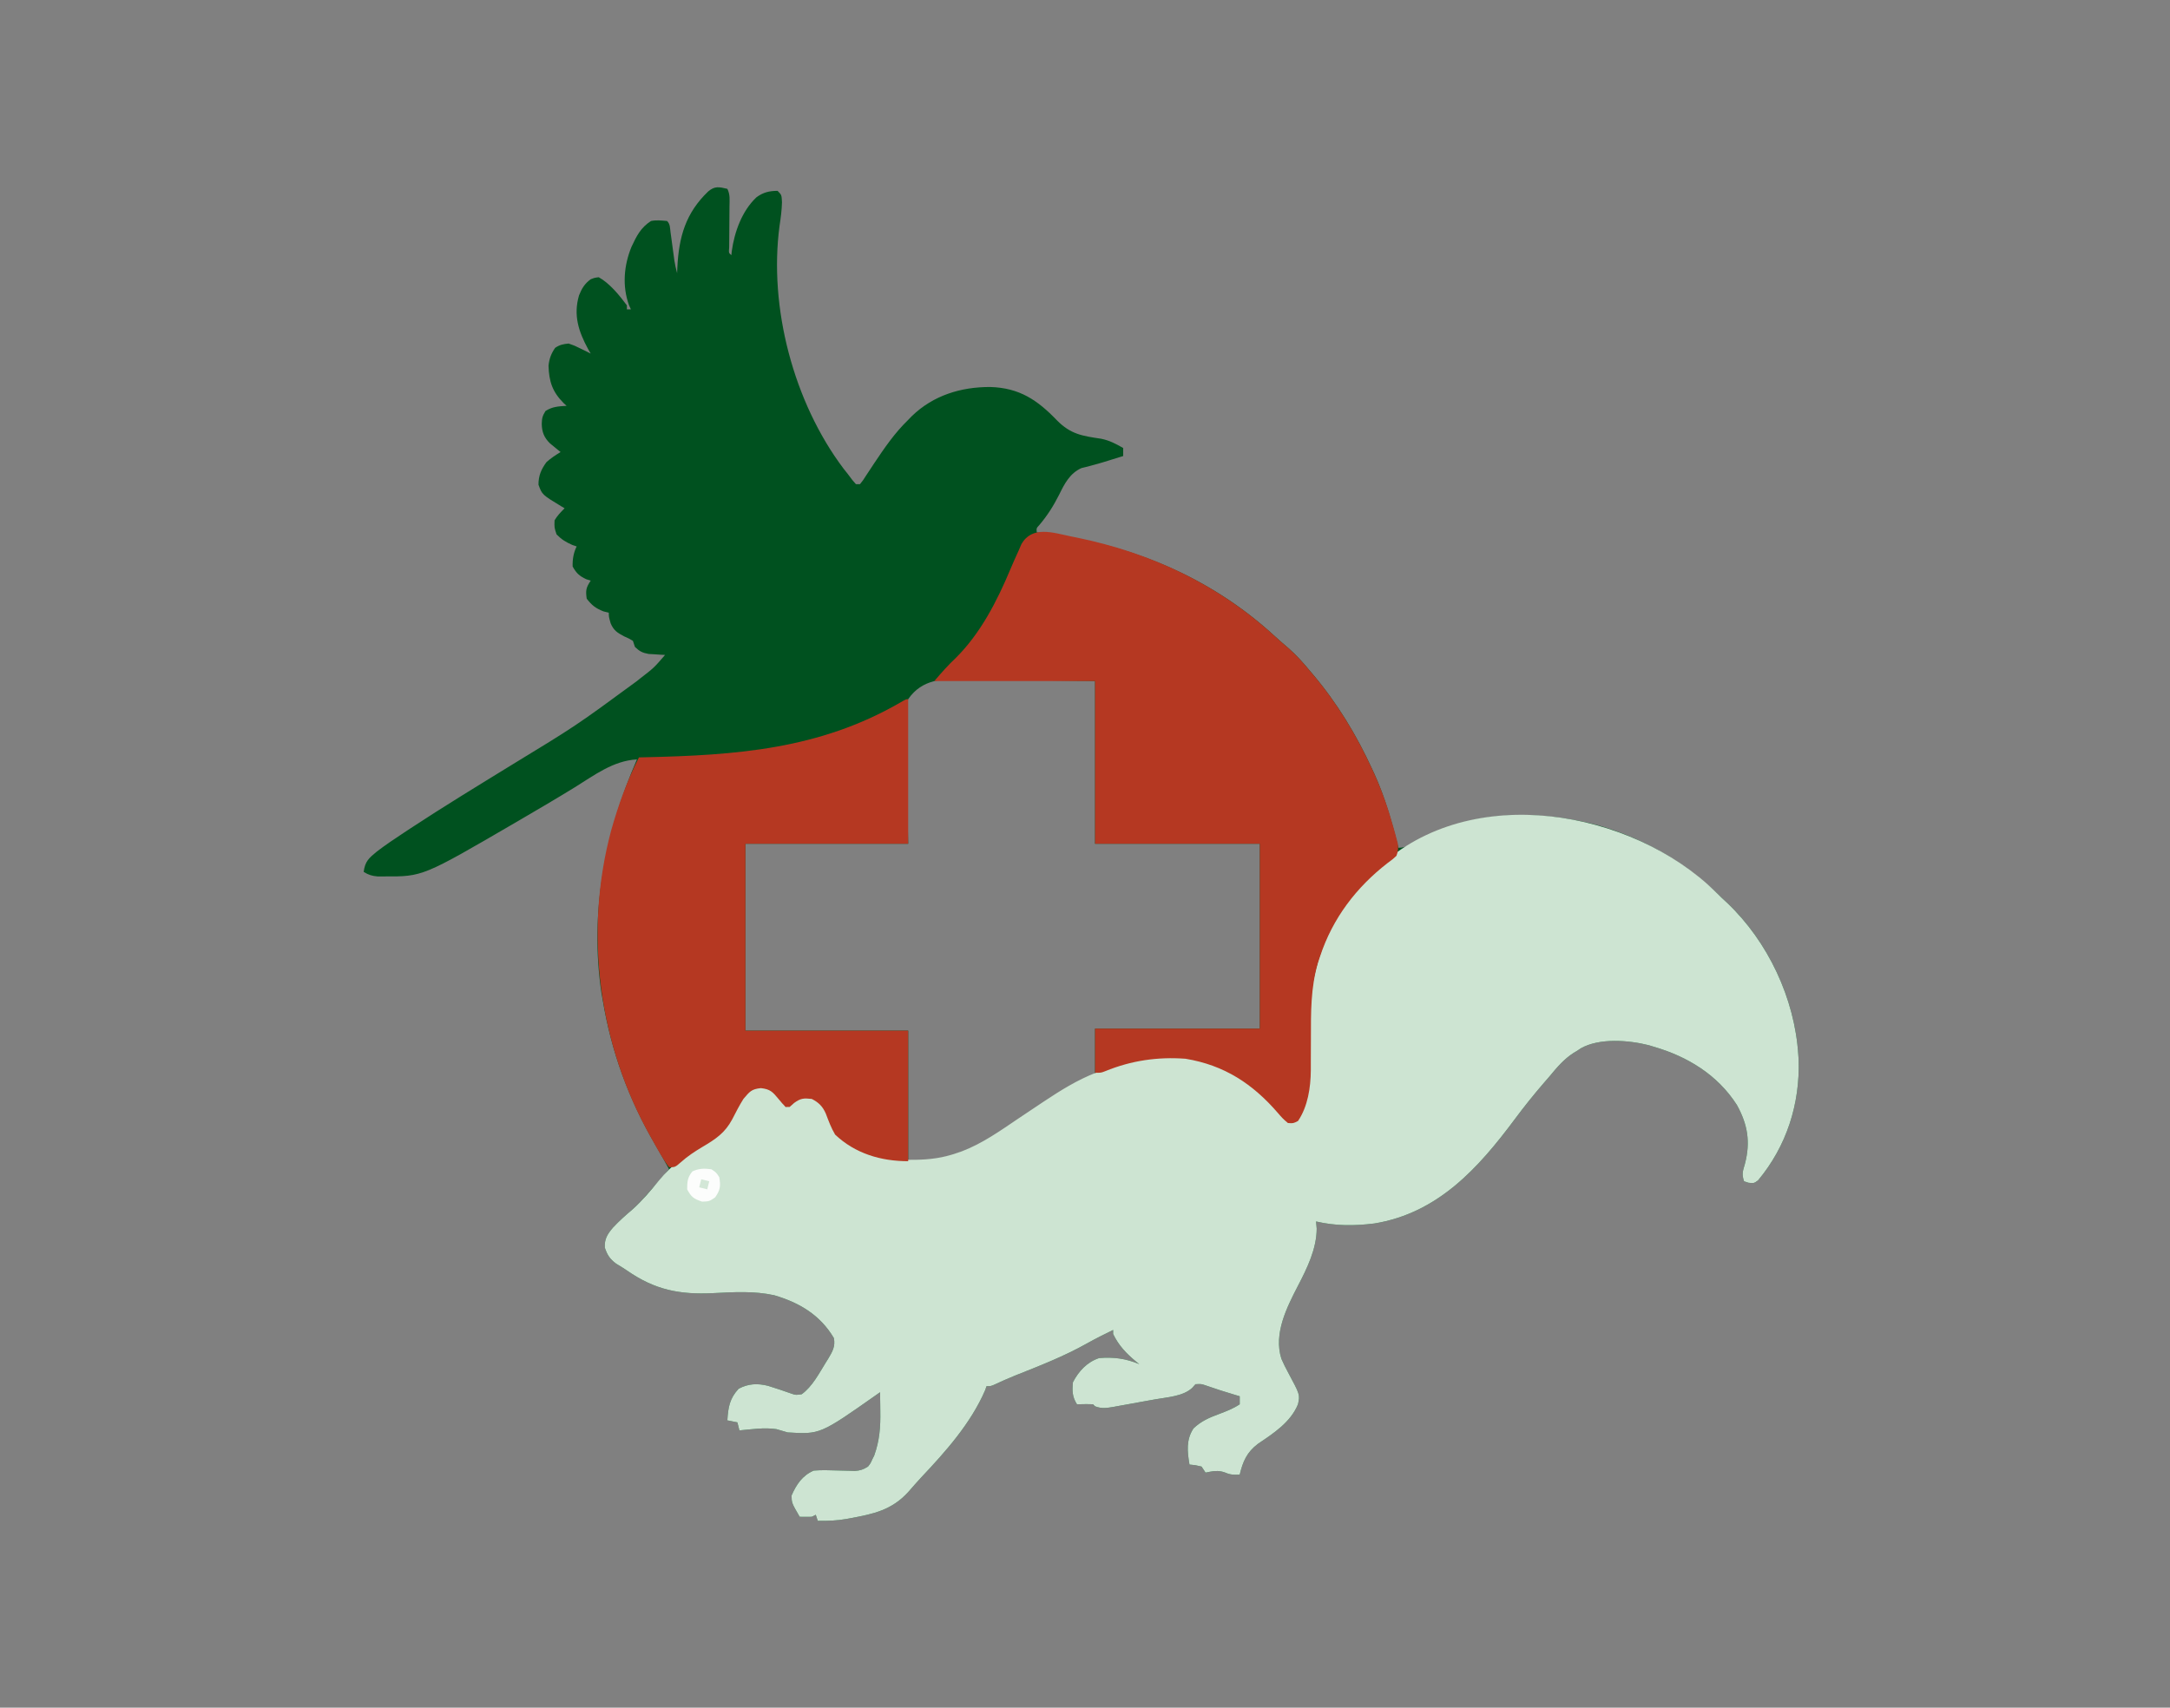
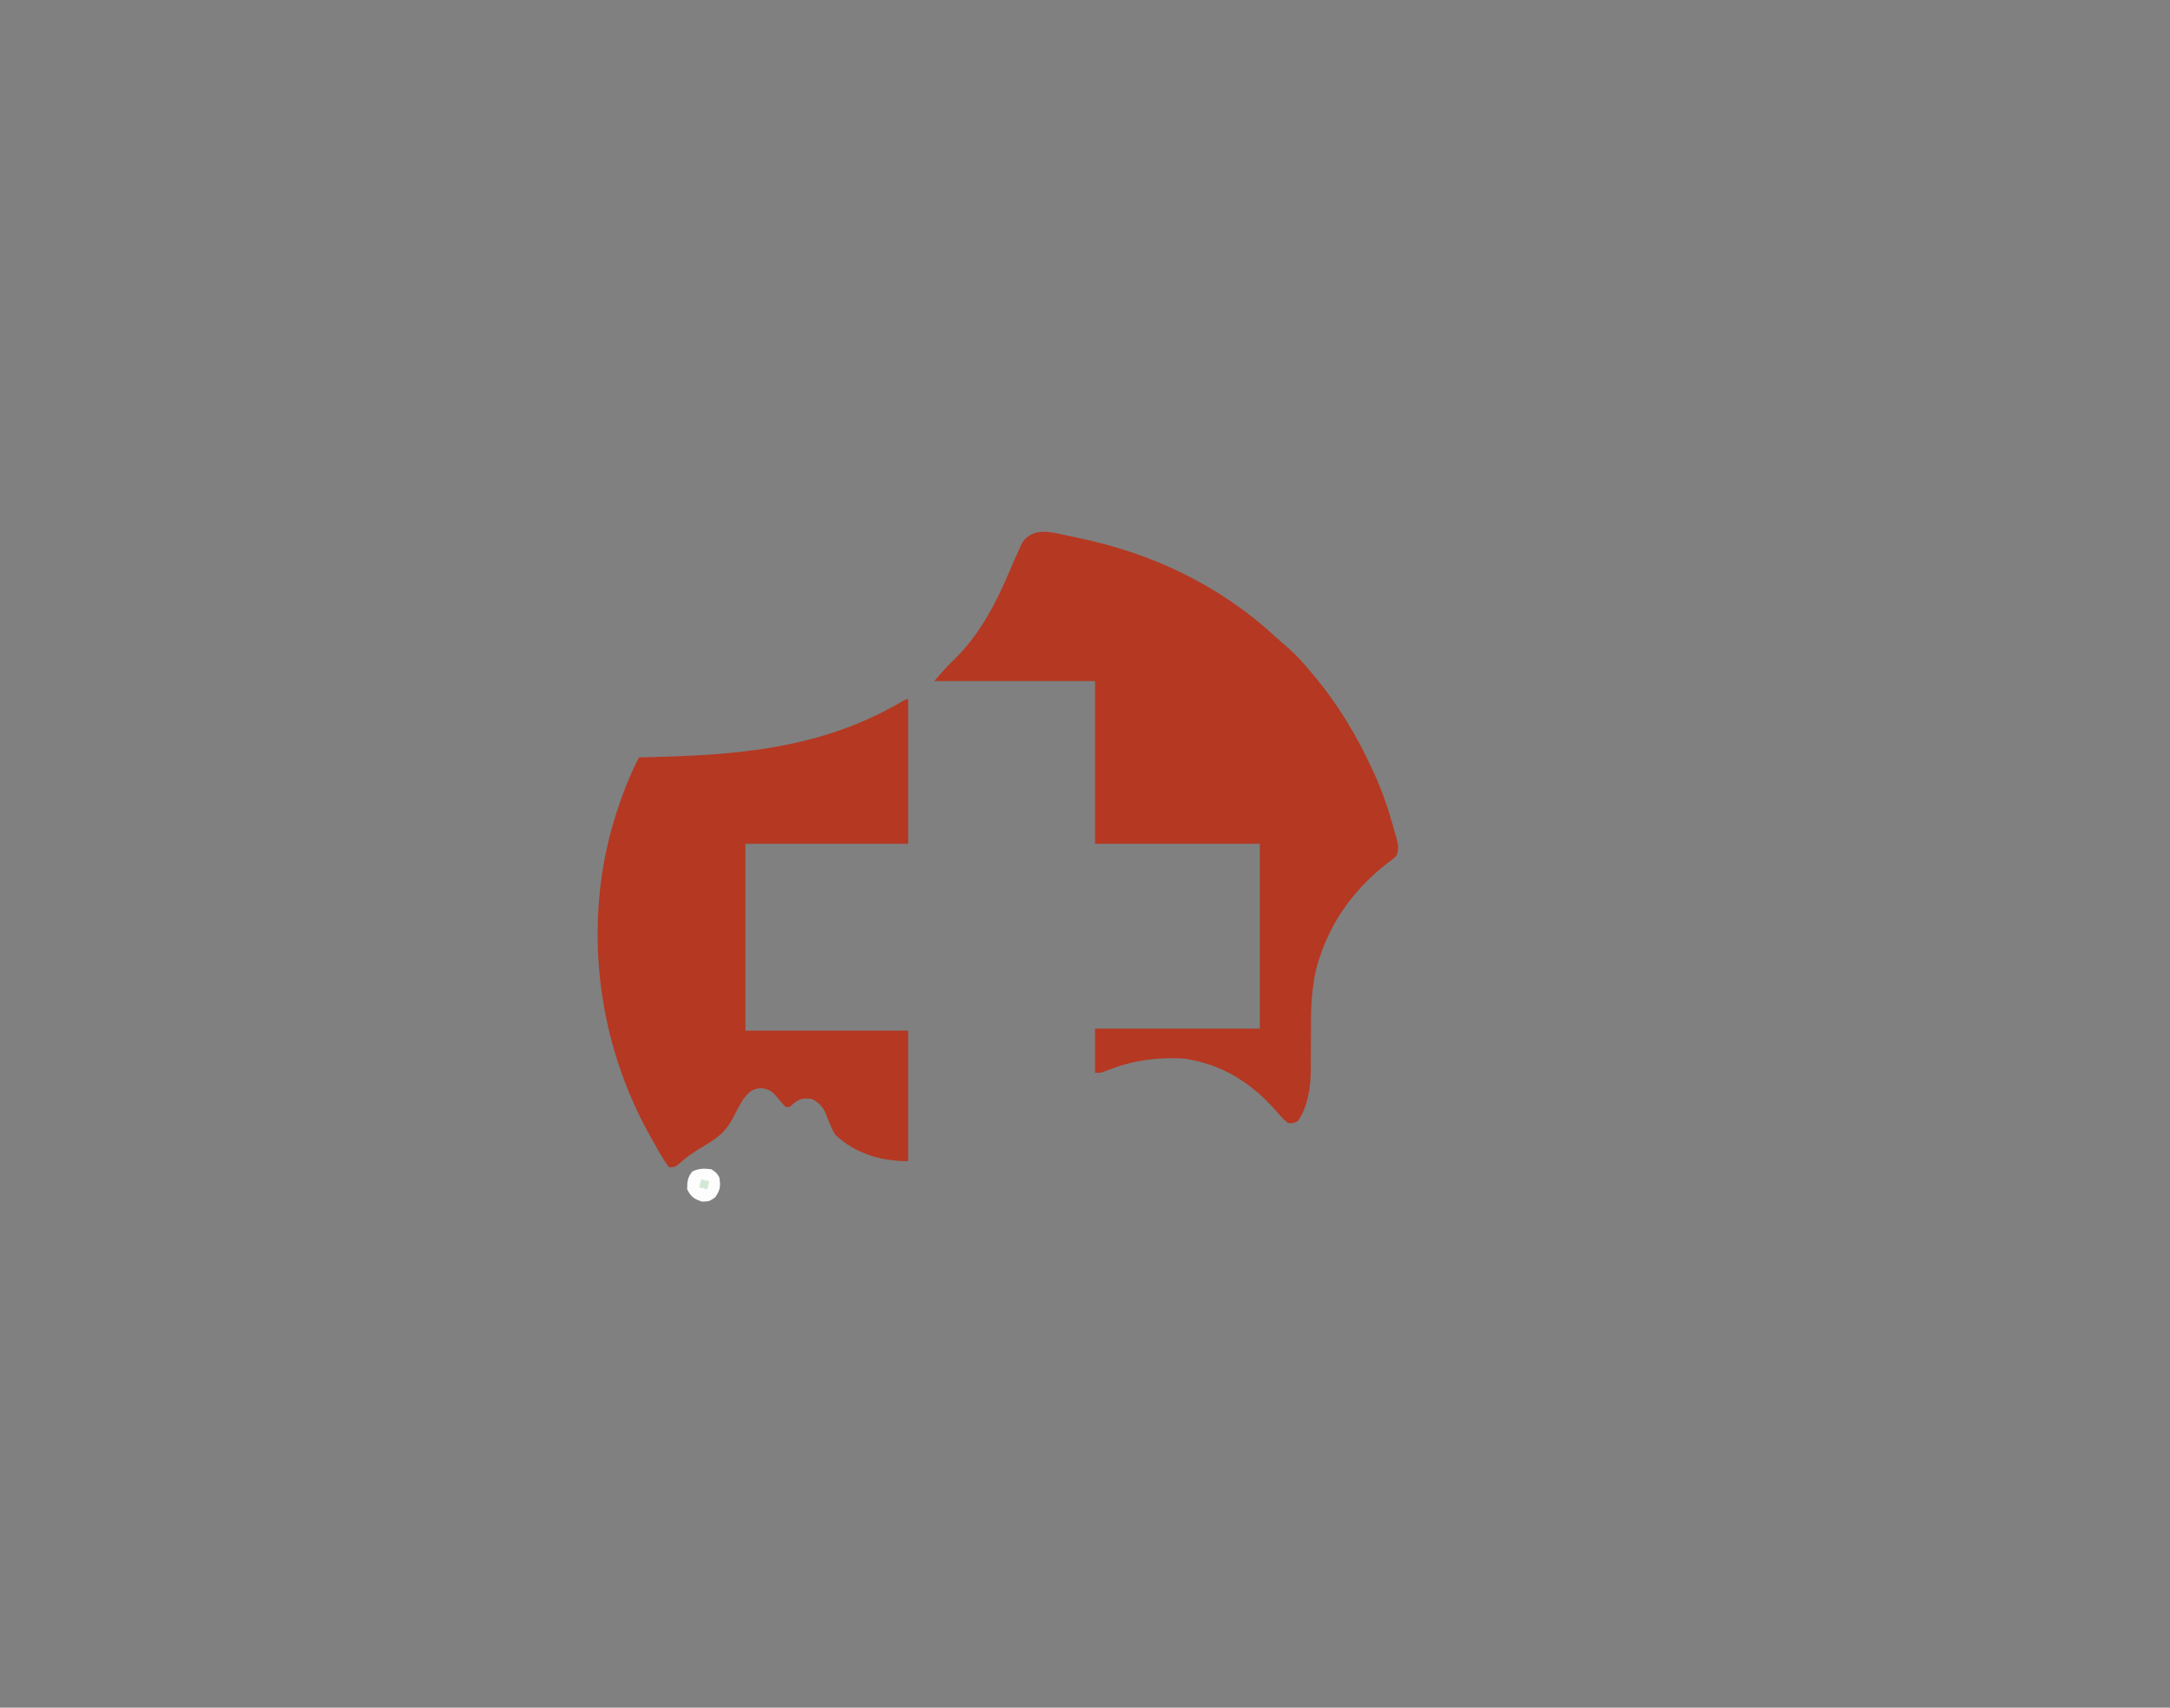
<svg xmlns="http://www.w3.org/2000/svg" width="1080" height="850">
  <rect width="100%" height="100%" fill="#808080" stroke="none" />
-   <path d="M0 0 C1.459 2.917 1.093 5.469 1.062 8.723 C1.057 9.714 1.057 9.714 1.051 10.725 C1.039 12.837 1.02 14.95 1 17.062 C0.974 19.845 0.953 22.628 0.938 25.41 C0.92 27.268 0.92 27.268 0.902 29.164 C0.674 31.901 0.674 31.901 2 33 C2.063 32.368 2.126 31.737 2.191 31.086 C3.505 21.49 7.266 10.98 14.5 4.188 C17.814 1.756 20.859 1 25 1 C27 3 27 3 27.188 6.672 C27.089 10.585 26.593 14.379 26 18.25 C20.496 59.027 33.021 106.292 57.773 139.188 C58.876 140.58 58.876 140.58 60 142 C60.714 142.949 61.428 143.898 62.164 144.875 C62.77 145.576 63.376 146.278 64 147 C64.66 147 65.32 147 66 147 C67.565 145.062 67.565 145.062 69.16 142.539 C69.785 141.597 70.409 140.655 71.052 139.684 C71.716 138.674 72.379 137.665 73.062 136.625 C78.252 128.876 83.278 121.507 90 115 C90.905 114.064 90.905 114.064 91.828 113.109 C102.531 102.766 116.279 98.59 130.84 98.631 C145.339 99.052 154.325 105.098 164.062 115.25 C170.904 122.186 176.679 122.999 186.078 124.395 C190.214 125.252 193.355 126.897 197 129 C197 130.32 197 131.64 197 133 C195.042 133.605 193.083 134.209 191.125 134.812 C189.942 135.181 188.758 135.55 187.539 135.93 C185.399 136.577 183.25 137.195 181.086 137.758 C180.233 137.982 179.379 138.206 178.5 138.438 C177.747 138.622 176.994 138.806 176.219 138.996 C170.438 141.611 167.792 146.799 165.125 152.25 C162.319 157.778 159.294 162.624 155.25 167.363 C153.798 168.922 153.798 168.922 154 171 C154.562 171.065 155.123 171.129 155.702 171.196 C199.662 176.39 239.955 192.688 272.727 222.914 C274.839 224.852 277 226.71 279.188 228.562 C283.197 232.078 286.609 235.892 290 240 C290.428 240.505 290.856 241.01 291.297 241.53 C303.512 255.968 313.116 271.828 321 289 C321.304 289.658 321.608 290.315 321.921 290.993 C327.357 302.941 330.806 315.291 334 328 C337.933 328 340.378 326.219 343.688 324.312 C370.845 309.253 404.081 308.967 433.529 316.848 C457.151 323.68 477.493 335.893 495 353 C495.861 353.799 496.722 354.598 497.609 355.422 C517.964 374.765 531.208 402.97 533 431 C533.054 431.795 533.108 432.591 533.164 433.41 C533.916 455.528 527.135 476.546 513.027 493.48 C511 495 511 495 508.254 494.738 C507.51 494.495 506.766 494.251 506 494 C504.785 490.354 505.387 488.96 506.438 485.312 C509.254 474.502 507.863 465.805 502.438 456 C492.825 440.982 477.822 431.865 461 427 C460.197 426.755 459.394 426.51 458.566 426.258 C448.567 423.728 433.982 422.585 424.773 427.809 C424.188 428.202 423.603 428.595 423 429 C422.394 429.362 421.788 429.724 421.164 430.098 C416.223 433.281 412.723 437.512 409 442 C408.187 442.938 407.373 443.877 406.535 444.844 C401.408 450.769 396.546 456.834 391.875 463.125 C373.742 487.491 353.597 509.854 322 515 C312.077 516.232 302.805 516.286 293 514 C293.103 515.176 293.206 516.351 293.312 517.562 C293.265 527.663 288.564 537.202 284 546 C278.352 556.908 271.8 569.873 275.734 582.324 C276.714 584.625 277.809 586.801 279 589 C285.033 600.246 285.033 600.246 284 605 C280.343 613.942 271.809 619.468 264.062 624.688 C258.542 628.856 256.559 633.503 255 640 C252.133 640.164 250.273 640.122 247.625 638.938 C244.145 637.695 241.575 638.299 238 639 C237.34 638.01 236.68 637.02 236 636 C232.934 635.267 232.934 635.267 230 635 C228.907 628.571 228.257 622.676 232 617 C235.815 613.38 239.783 611.662 244.625 609.875 C248.31 608.488 251.699 607.201 255 605 C255 603.68 255 602.36 255 601 C254.383 600.818 253.765 600.636 253.129 600.449 C248.011 598.93 242.943 597.332 237.91 595.551 C235.851 594.861 235.851 594.861 233 595 C232.165 595.928 232.165 595.928 231.312 596.875 C226.736 601.08 218.958 601.458 212.922 602.543 C212.188 602.676 211.454 602.808 210.698 602.945 C209.162 603.221 207.626 603.496 206.09 603.769 C203.741 604.189 201.394 604.621 199.047 605.053 C197.547 605.321 196.047 605.589 194.547 605.855 C193.849 605.986 193.151 606.116 192.432 606.25 C189.038 606.839 186.255 607.297 183 606 C182.67 605.67 182.34 605.34 182 605 C179.329 604.859 176.676 604.958 174 605 C171.653 601.332 171.557 598.283 172 594 C174.86 588.5 179.029 583.99 185 582 C192.248 581.382 198.292 582.217 205 585 C204.221 584.381 204.221 584.381 203.426 583.75 C198.574 579.732 194.741 575.732 192 570 C192 569.34 192 568.68 192 568 C187.598 570.155 183.213 572.314 178.945 574.727 C167.434 581.187 155.278 585.905 143.024 590.768 C139.538 592.188 136.113 593.717 132.703 595.31 C131 596 131 596 129 596 C128.763 596.67 128.526 597.341 128.281 598.031 C121.184 614.476 108.582 628.609 96.417 641.478 C94.264 643.791 92.202 646.182 90.125 648.562 C81.969 657.579 72.92 659.567 61.375 661.688 C60.671 661.819 59.967 661.951 59.241 662.086 C54.431 662.921 49.881 663.115 45 663 C44.67 662.01 44.34 661.02 44 660 C43.34 660.33 42.68 660.66 42 661 C40 661.04 38 661.043 36 661 C32.028 654.129 32.028 654.129 31.938 650.438 C34.33 644.949 37.364 640.388 43 638 C46.862 637.687 50.693 637.81 54.562 637.938 C56.626 637.998 58.69 638.049 60.754 638.09 C61.665 638.119 62.576 638.149 63.514 638.179 C66.192 637.986 67.739 637.419 70 636 C71.261 634.386 71.261 634.386 72.125 632.438 C72.437 631.817 72.749 631.197 73.07 630.559 C75.742 623.205 76.273 616.212 76.125 608.438 C76.111 607.068 76.111 607.068 76.098 605.67 C76.074 603.446 76.042 601.223 76 599 C75.487 599.362 74.975 599.725 74.446 600.098 C46.166 620 46.166 620 30 619 C28.15 618.467 26.3 617.934 24.457 617.379 C18.417 616.447 12.056 617.456 6 618 C5.67 616.68 5.34 615.36 5 614 C3.35 613.67 1.7 613.34 0 613 C0.407 606.551 1.09 602.134 5.625 597.25 C10.479 594.695 14.923 594.485 20.23 595.801 C24.222 597.064 28.202 598.35 32.141 599.773 C34.08 600.412 34.08 600.412 37 600 C42.277 596.167 45.549 589.776 48.938 584.312 C49.34 583.671 49.742 583.03 50.156 582.369 C52.276 578.814 53.858 576.149 53 572 C46.119 560.48 35.889 554.438 23.336 550.727 C13.227 548.525 3.33 549.152 -6.917 549.669 C-23.78 550.497 -35.963 548.122 -49.961 538.402 C-51.717 537.195 -53.541 536.087 -55.375 535 C-58.543 532.586 -59.721 530.763 -61 527 C-61.191 522.6 -59.673 520.312 -56.938 517.062 C-53.862 513.749 -50.548 510.833 -47.105 507.91 C-43.074 504.253 -39.571 500.1 -36 496 C-35.299 495.202 -34.597 494.404 -33.875 493.582 C-32.245 491.725 -30.62 489.865 -29 488 C-29.645 486.833 -30.291 485.666 -30.938 484.5 C-31.395 483.671 -31.853 482.842 -32.324 481.988 C-33.537 479.826 -34.767 477.682 -36.02 475.543 C-49.145 452.978 -57.662 429.728 -62 404 C-62.227 402.72 -62.454 401.44 -62.688 400.121 C-68.589 360.16 -60.922 320.729 -45 284 C-56.845 284.658 -66.146 291.848 -75.965 297.91 C-84.894 303.411 -93.945 308.71 -103 314 C-103.913 314.533 -104.826 315.067 -105.766 315.616 C-151.647 342.341 -151.647 342.341 -170.75 342.25 C-171.838 342.255 -172.926 342.26 -174.047 342.266 C-176.911 342.008 -178.573 341.484 -181 340 C-180.337 334.745 -178.381 333.1 -174.426 329.848 C-170.077 326.536 -165.569 323.498 -161 320.5 C-159.952 319.807 -158.904 319.114 -157.824 318.4 C-141.238 307.49 -124.282 297.168 -107.371 286.774 C-75.267 267.22 -75.267 267.22 -45 245 C-44.449 244.556 -43.898 244.112 -43.331 243.655 C-36.539 238.426 -36.539 238.426 -31 232 C-31.748 231.963 -32.495 231.925 -33.266 231.887 C-34.743 231.788 -34.743 231.788 -36.25 231.688 C-37.225 231.629 -38.199 231.571 -39.203 231.512 C-42.307 230.944 -43.744 230.178 -46 228 C-46.33 227.01 -46.66 226.02 -47 225 C-49 223.795 -49 223.795 -51.375 222.75 C-54.709 221.006 -56.571 219.812 -58.062 216.312 C-59 213 -59 213 -59 211 C-60.33 210.66 -60.33 210.66 -61.688 210.312 C-65.557 208.779 -67.459 207.288 -70 204 C-70.58 199.858 -70.345 198.518 -68 195 C-69.114 194.66 -69.114 194.66 -70.25 194.312 C-73.706 192.663 -75.111 191.342 -77 188 C-77.102 184.473 -76.593 181.185 -75 178 C-76.083 177.629 -76.083 177.629 -77.188 177.25 C-80.399 175.823 -82.541 174.527 -85 172 C-86.125 168.625 -86.125 168.625 -86 165 C-84.568 162.603 -83 161 -81 159 C-81.531 158.685 -82.062 158.371 -82.609 158.047 C-92.183 152.247 -92.183 152.247 -94 147.25 C-94 142.721 -92.661 139.641 -90 136 C-87.764 134.018 -85.561 132.576 -83 131 C-83.482 130.613 -83.964 130.227 -84.461 129.828 C-85.093 129.307 -85.724 128.787 -86.375 128.25 C-87.001 127.74 -87.628 127.229 -88.273 126.703 C-91.198 123.818 -92.295 121.082 -92.375 117 C-92.278 114.118 -92.056 113.092 -90.5 110.562 C-86.982 108.364 -84.125 108.275 -80 108 C-80.482 107.562 -80.964 107.123 -81.461 106.672 C-87.062 101.048 -88.783 95.905 -89 88 C-88.638 84.572 -87.687 81.981 -85.688 79.125 C-83.406 77.604 -81.737 77.275 -79 77 C-76.105 77.996 -76.105 77.996 -73.188 79.438 C-72.212 79.911 -71.236 80.384 -70.23 80.871 C-69.494 81.244 -68.758 81.616 -68 82 C-68.422 81.273 -68.843 80.546 -69.277 79.797 C-74.058 71.023 -76.722 62.877 -73.812 53 C-72.457 49.599 -71.018 47.195 -68 45 C-66.078 44.254 -66.078 44.254 -64 44 C-58.54 47.042 -53.681 53.032 -50 58 C-50 58.66 -50 59.32 -50 60 C-49.34 60 -48.68 60 -48 60 C-48.315 59.303 -48.629 58.605 -48.953 57.887 C-52.391 48.408 -51.486 38.027 -47.703 28.855 C-45.153 23.42 -43.153 19.349 -38 16 C-35.157 15.451 -32.933 15.756 -30 16 C-28.422 17.578 -28.574 19.369 -28.281 21.551 C-28.09 22.94 -28.09 22.94 -27.895 24.357 C-27.699 25.82 -27.699 25.82 -27.5 27.312 C-27.242 29.226 -26.981 31.138 -26.719 33.051 C-26.548 34.329 -26.548 34.329 -26.373 35.634 C-26.031 37.802 -25.57 39.882 -25 42 C-24.963 41.033 -24.925 40.066 -24.887 39.07 C-24.121 23.916 -20.775 12.055 -9.516 1.277 C-6.217 -1.503 -4.087 -0.956 0 0 Z M90 254 C88.442 259.609 88.587 264.854 88.828 270.629 C88.846 272.049 88.858 273.47 88.865 274.891 C88.927 280.116 89.095 285.339 89.25 290.562 C89.498 302.257 89.745 313.951 90 326 C63.27 326 36.54 326 9 326 C9 356.69 9 387.38 9 419 C35.73 419 62.46 419 90 419 C90 440.45 90 461.9 90 484 C112.469 484 127.037 475.761 145.125 463.562 C148.458 461.331 151.795 459.104 155.133 456.879 C155.926 456.35 156.718 455.821 157.535 455.277 C165.869 449.733 173.806 445.086 183 441 C183 433.41 183 425.82 183 418 C210.06 418 237.12 418 265 418 C265 387.64 265 357.28 265 326 C237.94 326 210.88 326 183 326 C183 299.27 183 272.54 183 245 C169.882 244.814 156.765 244.629 143.25 244.438 C137.071 244.315 137.071 244.315 130.767 244.189 C127.027 244.159 127.027 244.159 123.287 244.141 C121.639 244.127 119.992 244.096 118.346 244.05 C107.182 243.753 96.998 243.943 90 254 Z " fill="#00511F" transform="translate(362,94)" />
-   <path d="M0 0 C2.428 2.225 4.781 4.521 7.136 6.823 C7.998 7.622 8.859 8.421 9.746 9.245 C30.1 28.588 43.345 56.793 45.136 84.823 C45.191 85.618 45.245 86.413 45.301 87.233 C46.053 109.351 39.271 130.369 25.164 147.303 C23.136 148.823 23.136 148.823 20.39 148.561 C19.647 148.317 18.903 148.074 18.136 147.823 C16.921 144.177 17.523 142.782 18.574 139.135 C21.39 128.325 19.999 119.628 14.574 109.823 C4.961 94.804 -10.042 85.687 -26.864 80.823 C-28.068 80.455 -28.068 80.455 -29.297 80.081 C-39.297 77.55 -53.881 76.408 -63.09 81.631 C-63.675 82.025 -64.261 82.418 -64.864 82.823 C-65.469 83.185 -66.075 83.547 -66.699 83.92 C-71.641 87.103 -75.141 91.335 -78.864 95.823 C-79.677 96.761 -80.49 97.7 -81.328 98.667 C-86.456 104.591 -91.317 110.656 -95.989 116.948 C-114.121 141.313 -134.267 163.676 -165.864 168.823 C-175.786 170.055 -185.059 170.109 -194.864 167.823 C-194.76 168.998 -194.657 170.174 -194.551 171.385 C-194.598 181.486 -199.299 191.024 -203.864 199.823 C-209.511 210.731 -216.063 223.695 -212.129 236.147 C-211.149 238.448 -210.054 240.624 -208.864 242.823 C-202.83 254.069 -202.83 254.069 -203.864 258.823 C-207.521 267.765 -216.055 273.29 -223.801 278.51 C-229.322 282.679 -231.304 287.326 -232.864 293.823 C-235.731 293.987 -237.59 293.945 -240.239 292.76 C-243.718 291.517 -246.289 292.122 -249.864 292.823 C-250.524 291.833 -251.184 290.843 -251.864 289.823 C-254.929 289.089 -254.929 289.089 -257.864 288.823 C-258.957 282.394 -259.607 276.499 -255.864 270.823 C-252.048 267.202 -248.08 265.485 -243.239 263.698 C-239.554 262.311 -236.165 261.024 -232.864 258.823 C-232.864 257.503 -232.864 256.183 -232.864 254.823 C-233.481 254.641 -234.098 254.459 -234.735 254.272 C-239.853 252.753 -244.92 251.155 -249.953 249.374 C-252.013 248.684 -252.013 248.684 -254.864 248.823 C-255.42 249.442 -255.977 250.06 -256.551 250.698 C-261.127 254.903 -268.906 255.28 -274.942 256.366 C-275.676 256.498 -276.409 256.631 -277.165 256.768 C-278.701 257.044 -280.237 257.319 -281.774 257.592 C-284.123 258.012 -286.47 258.444 -288.817 258.875 C-290.317 259.144 -291.817 259.411 -293.317 259.678 C-294.015 259.808 -294.713 259.938 -295.432 260.073 C-298.825 260.662 -301.608 261.12 -304.864 259.823 C-305.194 259.493 -305.524 259.163 -305.864 258.823 C-308.534 258.682 -311.188 258.78 -313.864 258.823 C-316.211 255.155 -316.307 252.106 -315.864 247.823 C-313.003 242.323 -308.835 237.813 -302.864 235.823 C-295.616 235.205 -289.572 236.04 -282.864 238.823 C-283.383 238.41 -283.903 237.998 -284.438 237.573 C-289.289 233.555 -293.123 229.555 -295.864 223.823 C-295.864 223.163 -295.864 222.503 -295.864 221.823 C-300.266 223.977 -304.65 226.137 -308.918 228.549 C-320.43 235.01 -332.585 239.727 -344.839 244.59 C-348.325 246.011 -351.75 247.54 -355.161 249.132 C-356.864 249.823 -356.864 249.823 -358.864 249.823 C-359.101 250.493 -359.338 251.163 -359.582 251.854 C-366.679 268.299 -379.282 282.432 -391.447 295.3 C-393.599 297.614 -395.661 300.005 -397.739 302.385 C-405.895 311.402 -414.944 313.39 -426.489 315.51 C-427.193 315.642 -427.897 315.773 -428.623 315.909 C-433.432 316.743 -437.983 316.938 -442.864 316.823 C-443.359 315.338 -443.359 315.338 -443.864 313.823 C-444.524 314.153 -445.184 314.483 -445.864 314.823 C-447.863 314.863 -449.864 314.866 -451.864 314.823 C-455.836 307.952 -455.836 307.952 -455.926 304.26 C-453.534 298.772 -450.499 294.211 -444.864 291.823 C-441.001 291.51 -437.171 291.633 -433.301 291.76 C-431.237 291.82 -429.174 291.871 -427.11 291.913 C-426.199 291.942 -425.288 291.972 -424.35 292.002 C-421.672 291.809 -420.124 291.242 -417.864 289.823 C-416.603 288.209 -416.603 288.209 -415.739 286.26 C-415.427 285.64 -415.115 285.02 -414.793 284.381 C-412.121 277.028 -411.59 270.035 -411.739 262.26 C-411.748 261.347 -411.757 260.434 -411.766 259.493 C-411.789 257.269 -411.822 255.046 -411.864 252.823 C-412.376 253.185 -412.889 253.548 -413.417 253.921 C-441.697 273.823 -441.697 273.823 -457.864 272.823 C-459.713 272.29 -461.563 271.757 -463.406 271.202 C-469.447 270.27 -475.808 271.279 -481.864 271.823 C-482.194 270.503 -482.524 269.183 -482.864 267.823 C-484.514 267.493 -486.164 267.163 -487.864 266.823 C-487.456 260.374 -486.774 255.957 -482.239 251.073 C-477.384 248.518 -472.94 248.308 -467.633 249.624 C-463.641 250.887 -459.661 252.173 -455.723 253.596 C-453.784 254.235 -453.784 254.235 -450.864 253.823 C-445.586 249.989 -442.315 243.599 -438.926 238.135 C-438.524 237.494 -438.122 236.853 -437.708 236.192 C-435.588 232.637 -434.005 229.972 -434.864 225.823 C-441.745 214.303 -451.975 208.26 -464.528 204.549 C-474.636 202.348 -484.533 202.974 -494.781 203.491 C-511.644 204.32 -523.826 201.945 -537.824 192.225 C-539.581 191.017 -541.405 189.909 -543.239 188.823 C-546.407 186.409 -547.584 184.585 -548.864 180.823 C-549.055 176.423 -547.537 174.134 -544.801 170.885 C-541.725 167.571 -538.411 164.656 -534.969 161.733 C-530.317 157.512 -526.163 152.684 -522.231 147.792 C-515.21 139.183 -506.026 132.394 -496.301 127.135 C-490.916 124.118 -488.482 121.327 -485.864 115.823 C-479.331 103.111 -479.331 103.111 -474.864 100.823 C-471.551 100.135 -471.551 100.135 -467.864 100.823 C-463.831 103.526 -460.421 106.149 -458.864 110.823 C-458.428 110.462 -457.992 110.101 -457.543 109.729 C-454.554 107.4 -452.537 105.931 -448.739 105.323 C-445.181 105.941 -443.615 106.424 -440.864 108.823 C-438.351 113.05 -436.377 117.488 -434.614 122.073 C-429.315 130.399 -417.085 134.668 -407.864 136.823 C-404.297 137.126 -400.754 137.156 -397.176 137.135 C-396.196 137.13 -395.217 137.125 -394.208 137.12 C-387.014 137.004 -380.682 136.183 -373.864 133.823 C-373.046 133.548 -372.228 133.273 -371.386 132.989 C-360.897 129.041 -351.979 122.617 -342.739 116.385 C-339.405 114.154 -336.068 111.927 -332.731 109.702 C-331.937 109.173 -331.144 108.644 -330.327 108.099 C-321.897 102.493 -313.698 97.387 -304.239 93.698 C-302.939 93.19 -302.939 93.19 -301.614 92.672 C-279.97 84.414 -260.439 82.884 -238.805 92.389 C-228.496 97.414 -218.566 104.376 -212.551 114.385 C-211.057 117.014 -211.057 117.014 -208.301 117.885 C-205.859 118.062 -205.859 118.062 -204.313 116.627 C-202.56 114.445 -201.976 112.579 -201.239 109.885 C-200.999 109.031 -200.759 108.176 -200.512 107.295 C-200.298 106.479 -200.084 105.663 -199.864 104.823 C-199.688 104.209 -199.513 103.595 -199.332 102.962 C-198.82 100.623 -198.732 98.518 -198.722 96.125 C-198.715 95.195 -198.708 94.266 -198.7 93.309 C-198.694 91.808 -198.694 91.808 -198.688 90.276 C-198.665 88.129 -198.64 85.982 -198.615 83.834 C-198.581 80.471 -198.551 77.108 -198.538 73.745 C-198.393 43.753 -190.989 19.887 -169.864 -2.177 C-169.251 -2.853 -168.639 -3.528 -168.008 -4.224 C-124.269 -50.854 -44.272 -39.327 0 0 Z " fill="#CDE4D2" transform="translate(849.864,440.177)" />
  <path d="M0 0 C0.98 0.196 1.959 0.392 2.968 0.594 C40.069 8.216 73.788 24.145 101.727 49.914 C103.839 51.852 106 53.71 108.188 55.562 C112.197 59.078 115.609 62.892 119 67 C119.428 67.505 119.856 68.01 120.297 68.53 C132.512 82.968 142.116 98.828 150 116 C150.456 116.986 150.456 116.986 150.921 117.993 C154.89 126.718 157.926 135.58 160.5 144.812 C160.768 145.762 161.035 146.712 161.311 147.69 C161.549 148.582 161.786 149.475 162.031 150.395 C162.243 151.187 162.455 151.98 162.674 152.796 C163.033 155.225 162.855 156.708 162 159 C160.102 160.754 160.102 160.754 157.625 162.562 C141.952 174.708 130.276 190.076 124 209 C123.474 210.581 123.474 210.581 122.937 212.195 C119.303 224.644 119.431 236.926 119.438 249.812 C119.434 253.087 119.424 256.361 119.397 259.636 C119.38 261.655 119.377 263.674 119.39 265.693 C119.326 274.234 117.922 283.806 113 291 C110.625 292.188 110.625 292.188 108 292 C106.016 290.401 104.627 288.936 103 287 C90.432 272.443 76.299 263.18 57 260 C43.092 258.988 30.105 260.881 17.145 266.164 C15 267 15 267 12 267 C12 259.74 12 252.48 12 245 C39.06 245 66.12 245 94 245 C94 214.64 94 184.28 94 153 C66.94 153 39.88 153 12 153 C12 126.27 12 99.54 12 72 C-14.4 72 -40.8 72 -68 72 C-64.376 67.772 -61.163 64.106 -57.188 60.375 C-44.963 48.187 -36.787 32.234 -30.171 16.423 C-28.842 13.253 -27.427 10.127 -26 7 C-25.566 5.989 -25.131 4.979 -24.684 3.938 C-19.386 -5.531 -8.896 -1.849 0 0 Z " fill="#B53822" transform="translate(533,267)" />
  <path d="M0 0 C0 23.76 0 47.52 0 72 C-26.73 72 -53.46 72 -81 72 C-81 102.69 -81 133.38 -81 165 C-54.27 165 -27.54 165 0 165 C0 186.45 0 207.9 0 230 C-13.472 230 -26.348 226.25 -36.375 216.75 C-38.351 213.405 -39.621 209.94 -40.992 206.312 C-42.542 202.756 -44.569 200.716 -48 199 C-51.933 198.563 -53.496 198.633 -56.75 201 C-57.492 201.66 -58.235 202.32 -59 203 C-59.66 203 -60.32 203 -61 203 C-62.656 201.285 -62.656 201.285 -64.5 199.062 C-67.453 195.515 -68.596 194.159 -73.312 193.625 C-78.075 194.109 -78.921 195.402 -82 199 C-84.071 202.293 -85.823 205.75 -87.605 209.205 C-91.219 215.957 -95.816 218.996 -102.375 222.875 C-106.205 225.166 -109.801 227.503 -113.125 230.5 C-116 233 -116 233 -119 233 C-122.117 228.99 -124.507 224.42 -127 220 C-127.402 219.293 -127.804 218.586 -128.218 217.858 C-154.069 171.958 -161.482 116.556 -147.877 65.543 C-144.325 52.94 -139.978 40.662 -134 29 C-132.614 28.97 -132.614 28.97 -131.2 28.94 C-85.631 27.918 -44.283 25.022 -3.898 1.668 C-1 0 -1 0 0 0 Z " fill="#B53822" transform="translate(452,348)" />
  <path d="M0 0 C2.438 1.562 2.438 1.562 4 4 C4.725 8.429 4.495 10.281 1.938 14 C-1 16 -1 16 -4.562 16.125 C-8.665 14.782 -10.006 13.821 -12 10 C-12 6.221 -11.833 3.993 -9.375 1.062 C-6.023 -0.437 -3.63 -0.454 0 0 Z " fill="#FCFDFC" transform="translate(354,582)" />
  <path d="M0 0 C1.98 0.495 1.98 0.495 4 1 C3.67 2.32 3.34 3.64 3 5 C1.68 4.67 0.36 4.34 -1 4 C-0.67 2.68 -0.34 1.36 0 0 Z " fill="#D3E7D7" transform="translate(349,587)" />
</svg>